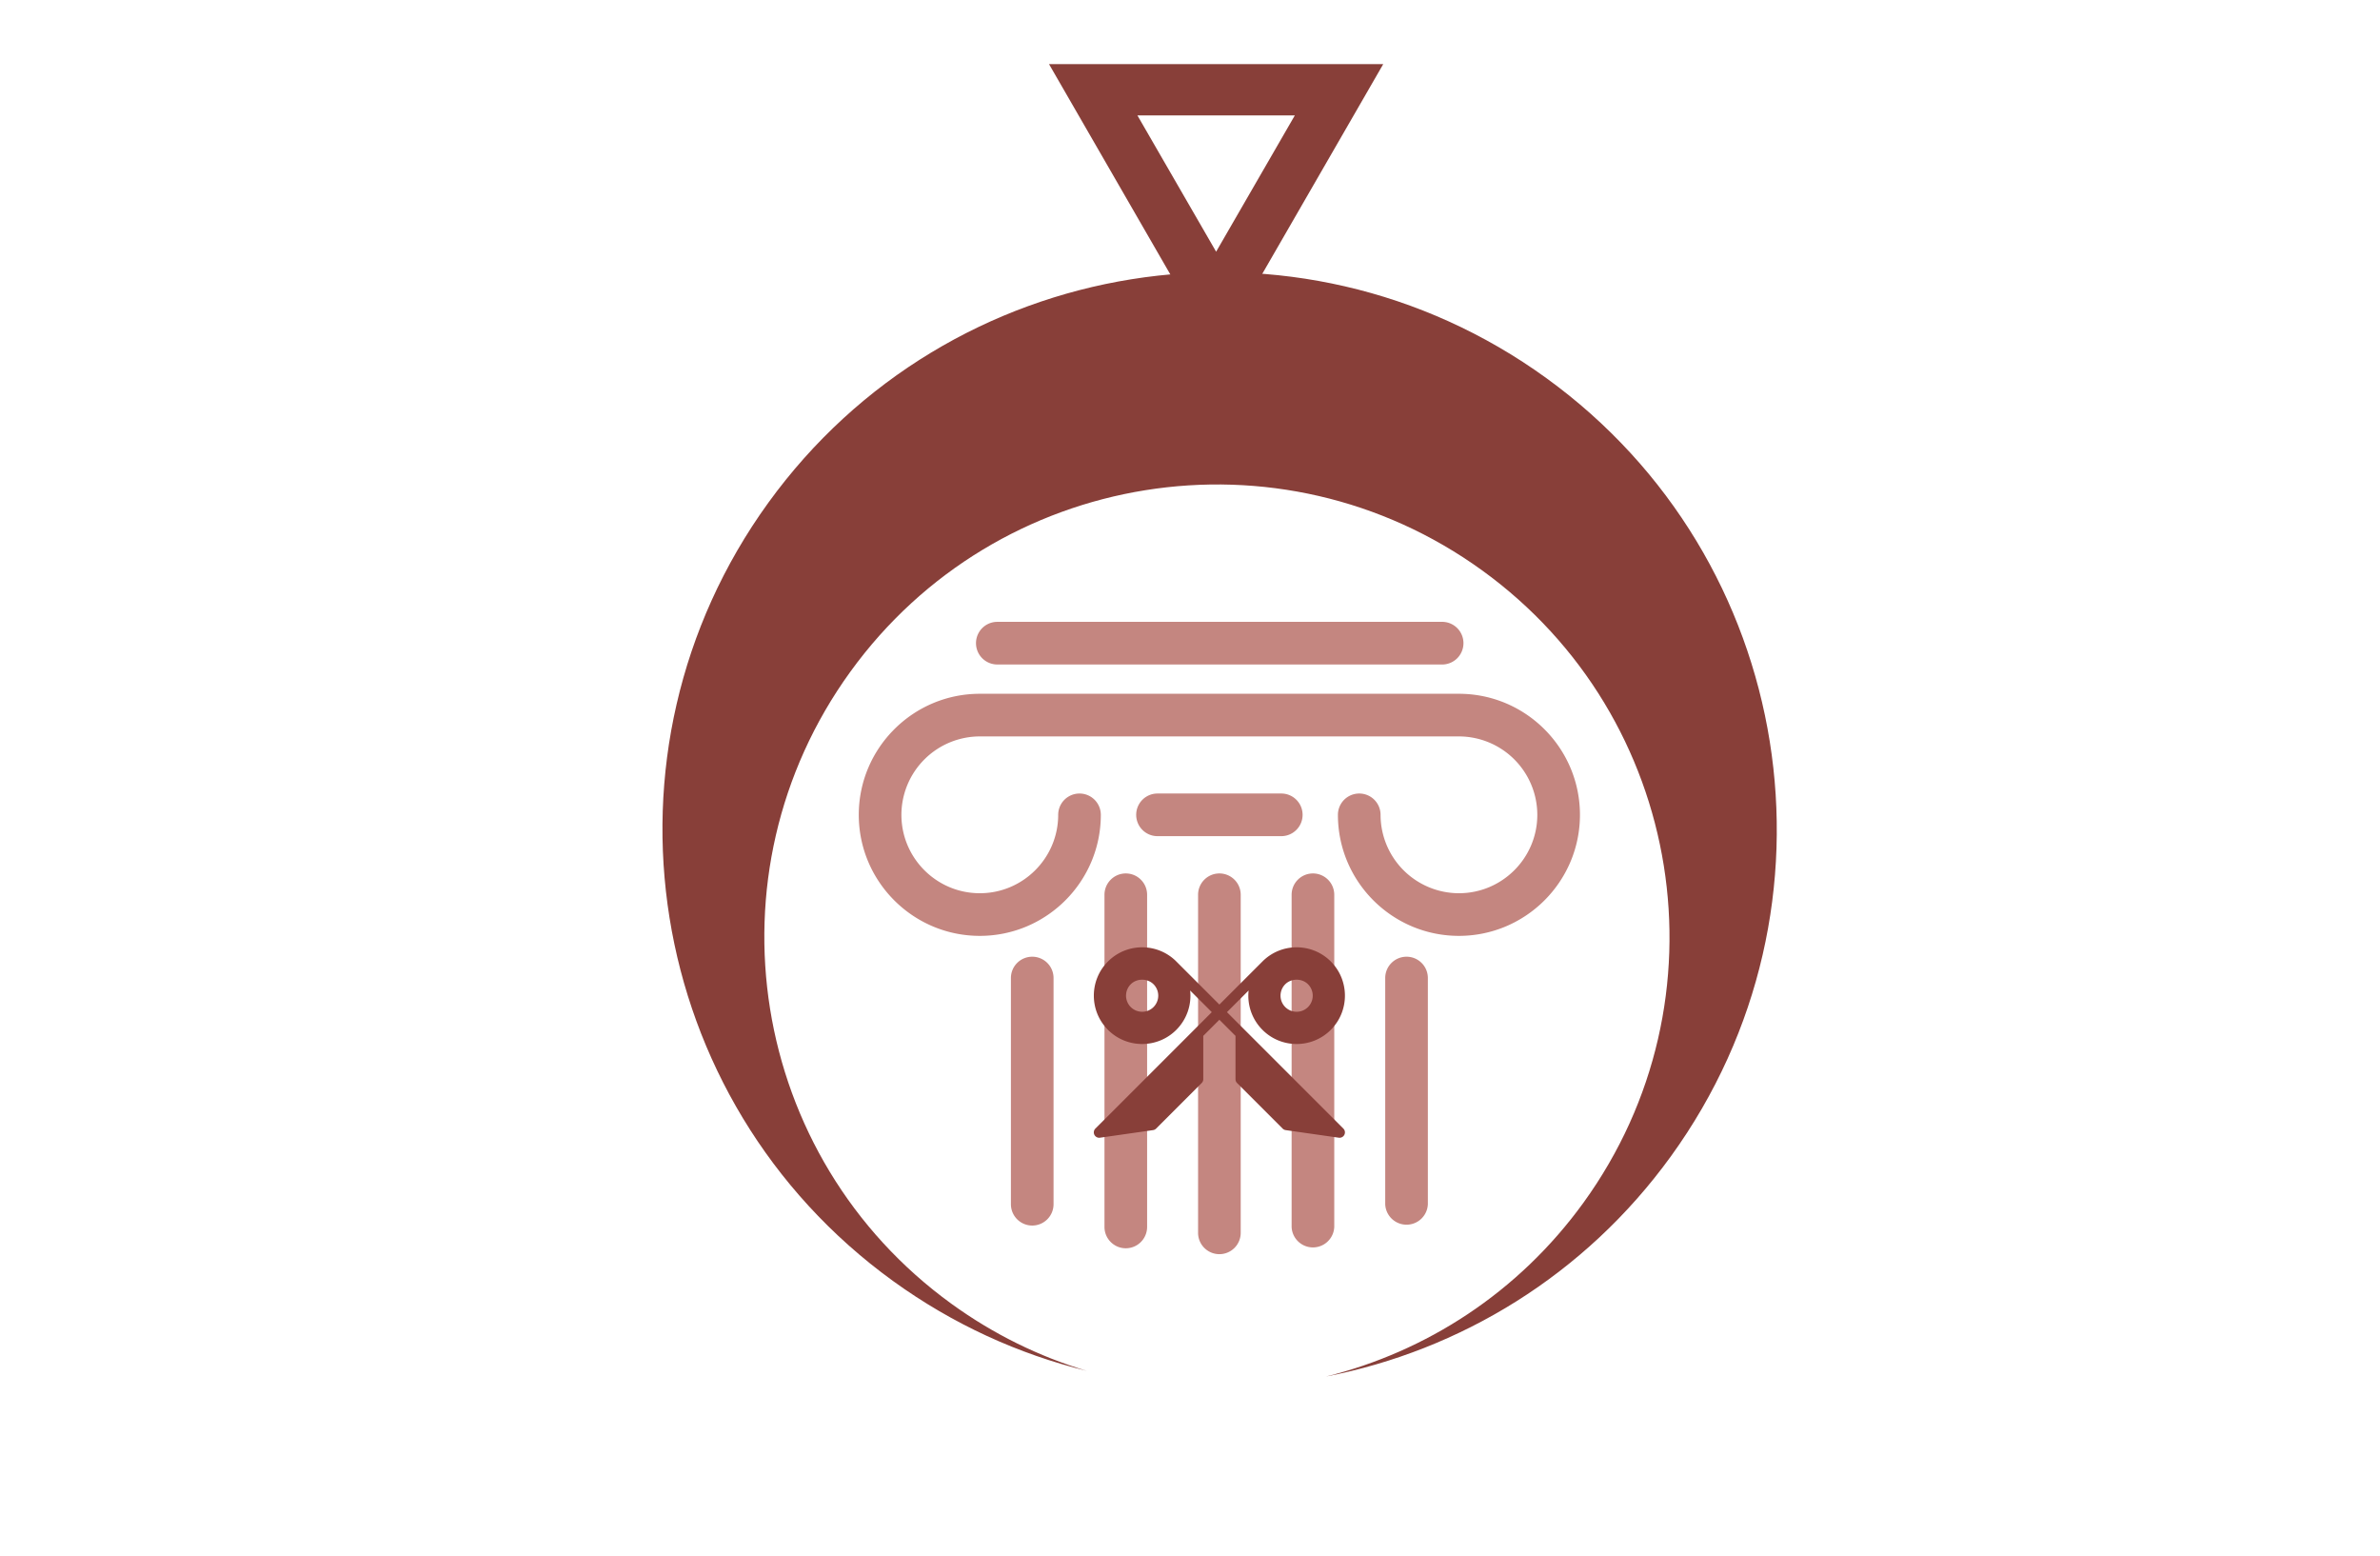
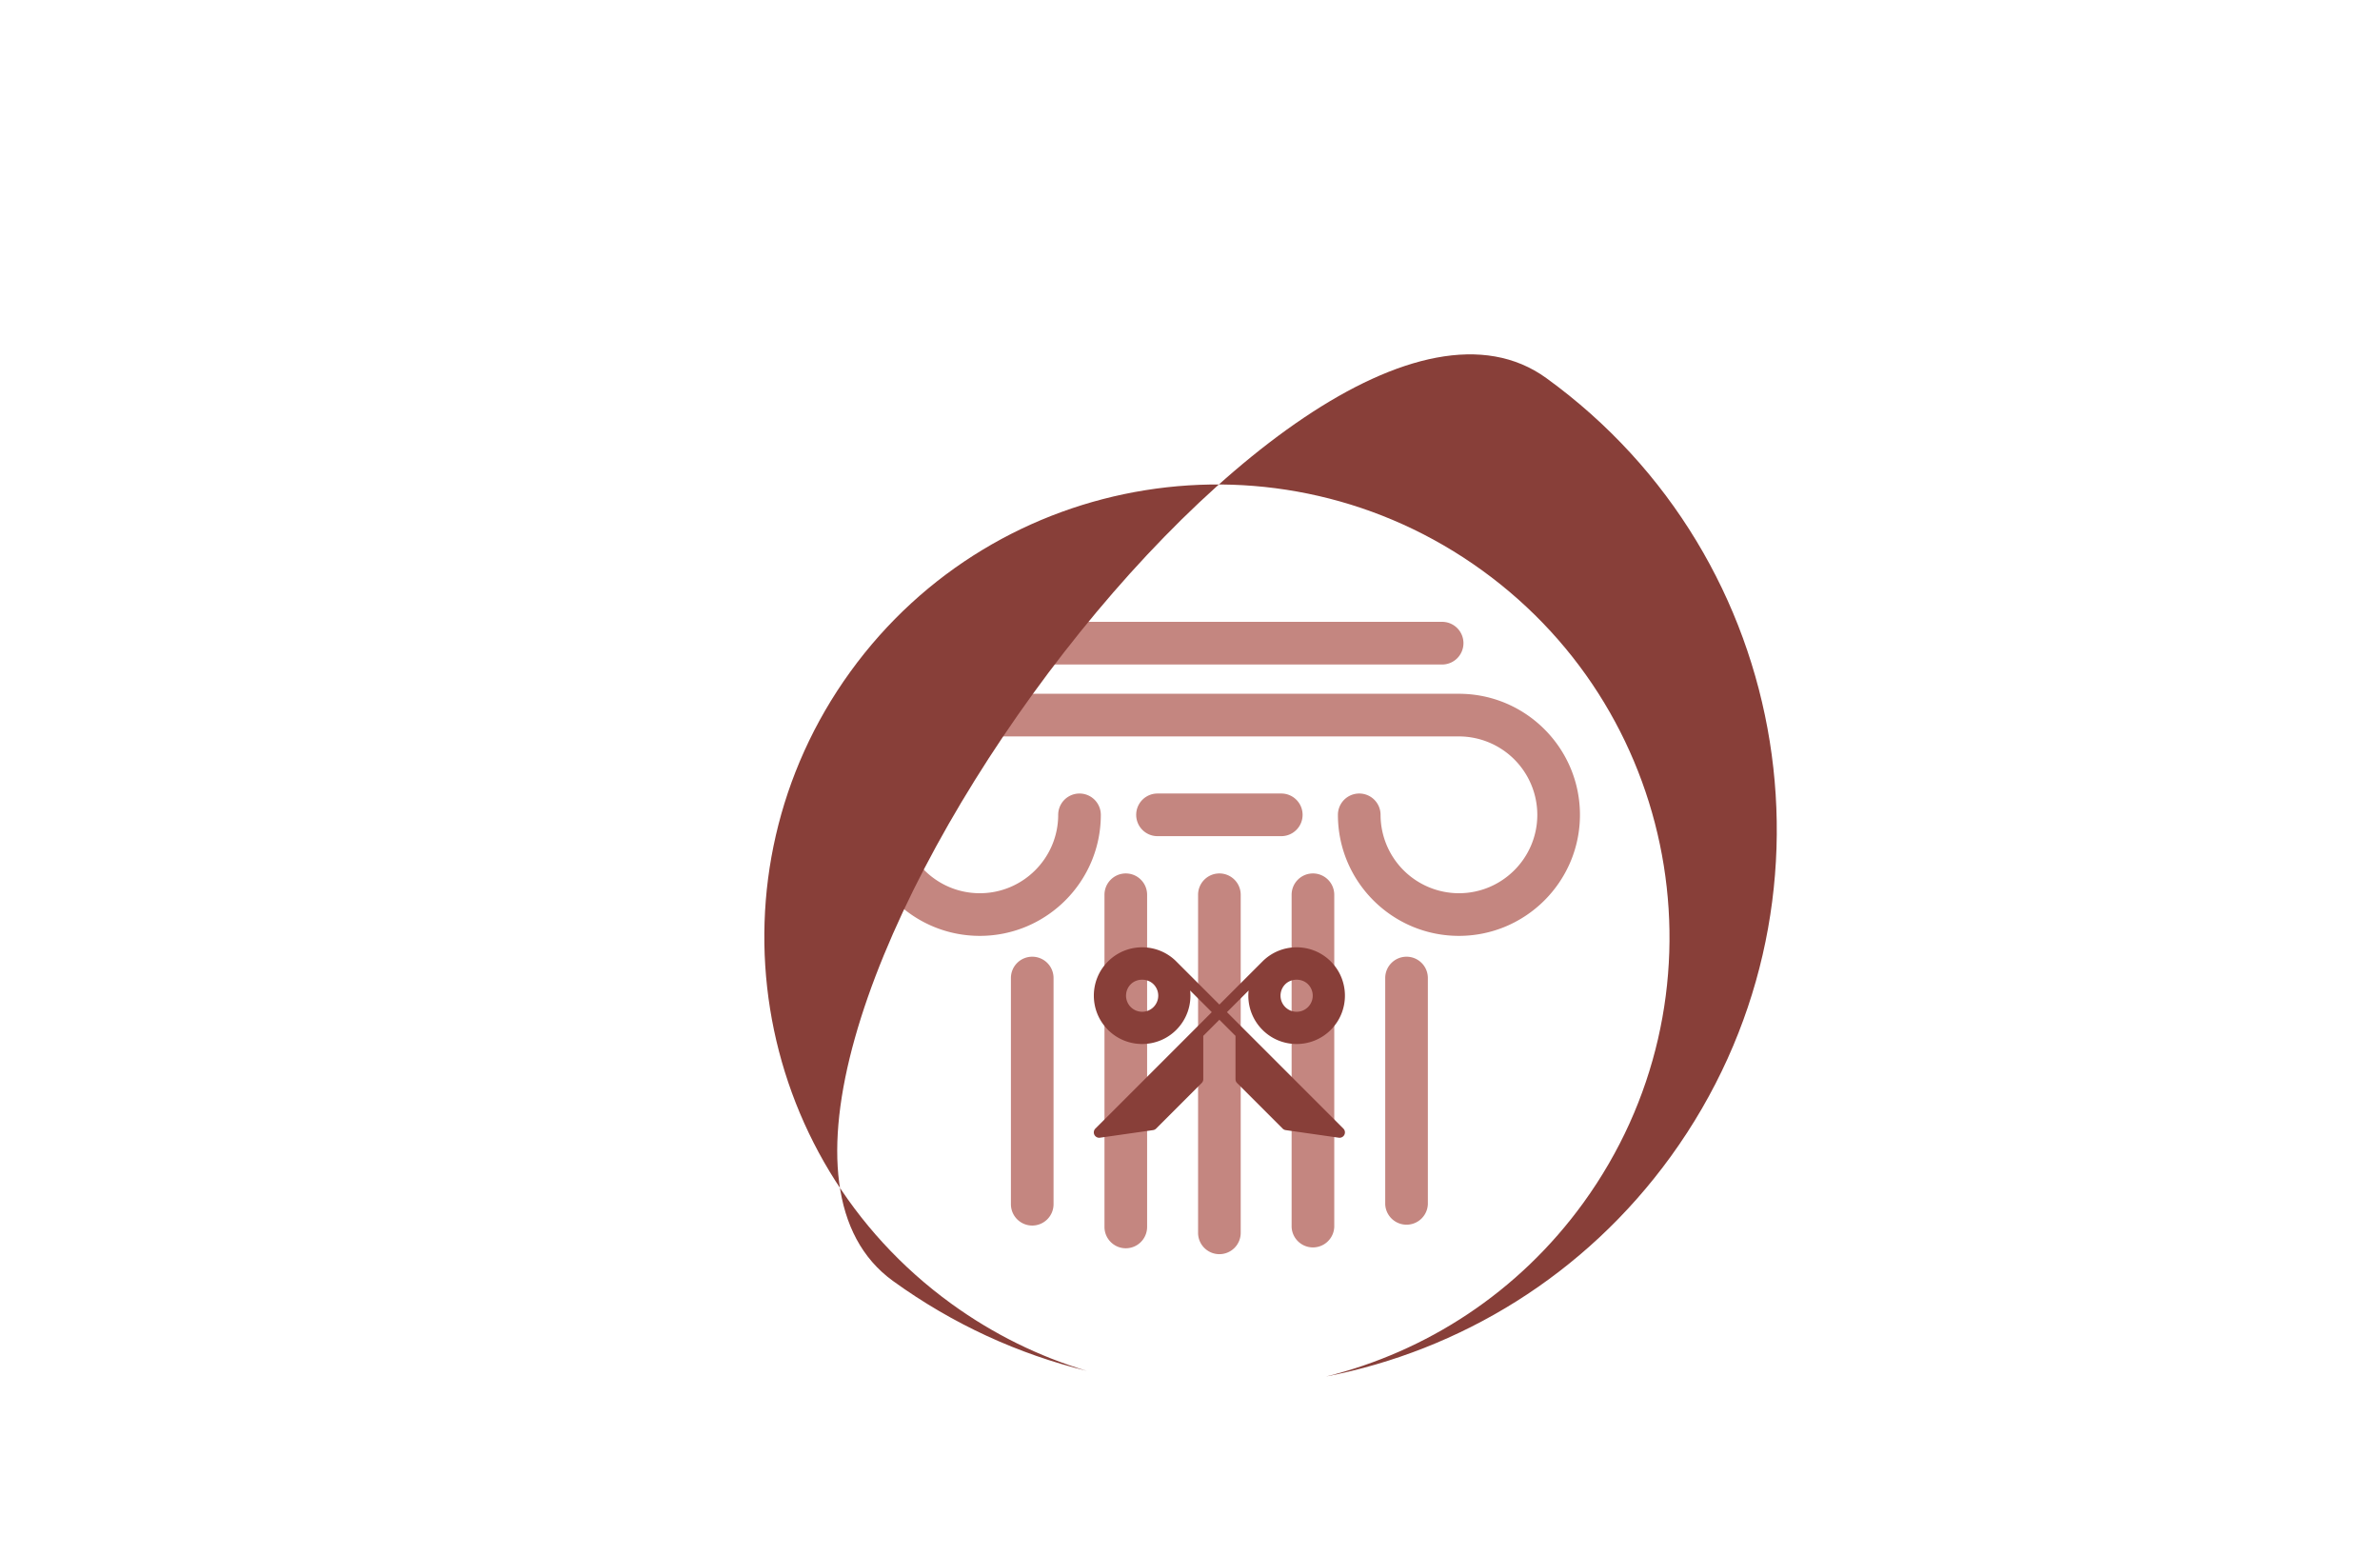
<svg xmlns="http://www.w3.org/2000/svg" data-bbox="54.421 6.32 191.735 191.735" preserveAspectRatio="none" height="3268.851" width="5000" viewBox="0 0 293.276 191.735" data-type="color">
  <g>
    <g transform="translate(54.39 4.4)">
      <svg viewBox="19.414 23.191 61.172 53.617" preserveAspectRatio="none" y="72.205" x="51.432" height="77.896" width="88.871">
        <path d="M34.127 51.586c-.999 0-1.808.809-1.808 1.808v19.179c0 .998.81 1.809 1.808 1.809a1.81 1.81 0 0 0 1.808-1.809V53.394a1.807 1.807 0 0 0-1.808-1.808m31.748 0c-.998 0-1.808.809-1.808 1.808v19.179a1.81 1.81 0 0 0 3.617 0V53.394c0-.999-.81-1.808-1.809-1.808m-7.939-7.061c-.998 0-1.808.81-1.808 1.808V74.5a1.81 1.81 0 0 0 3.617 0V46.333a1.81 1.81 0 0 0-1.809-1.808m-15.873 0c-.999 0-1.808.81-1.808 1.808V74.5c0 .998.81 1.809 1.808 1.809a1.81 1.81 0 0 0 1.808-1.809V46.333c0-.999-.809-1.808-1.808-1.808m7.939 0c-.999 0-1.808.81-1.808 1.808V75c0 .998.81 1.809 1.808 1.809A1.81 1.81 0 0 0 51.81 75V46.333a1.807 1.807 0 0 0-1.808-1.808m20.316-15.234H29.68c-5.66 0-10.265 4.605-10.265 10.265 0 5.659 4.605 10.263 10.265 10.263s10.265-4.604 10.265-10.263a1.808 1.808 0 0 0-3.616 0c0 3.665-2.983 6.647-6.649 6.647s-6.649-2.982-6.649-6.647a6.657 6.657 0 0 1 6.649-6.649h40.638a6.657 6.657 0 0 1 6.649 6.649c0 3.665-2.983 6.647-6.649 6.647a6.655 6.655 0 0 1-6.646-6.647 1.808 1.808 0 0 0-3.617 0c0 5.659 4.604 10.263 10.263 10.263 5.66 0 10.266-4.604 10.266-10.263 0-5.66-4.605-10.265-10.266-10.265m-39.153-2.483h37.669a1.809 1.809 0 1 0 0-3.616H31.165a1.808 1.808 0 0 0 0 3.616m25.894 12.748c0-.999-.81-1.808-1.809-1.808H44.752a1.808 1.808 0 0 0 0 3.616H55.25c.999 0 1.809-.81 1.809-1.808" fill="#c48680" data-color="1" />
      </svg>
    </g>
    <g transform="rotate(-144.1 139.457 186.08)">
      <svg viewBox="367.934 371.961 4925.371 4925.367" preserveAspectRatio="none" y="191.735" x="111.223" height="137.305" width="137.305">
-         <path d="M2830.618 371.96c-327.807 0-640.643 64.069-926.7 180.333 205.881-71.599 427.051-110.537 657.322-110.537 1104.807 0 2000.431 895.623 2000.431 2000.431S3666.047 4442.618 2561.24 4442.618 560.809 3546.995 560.809 2442.187c0-491.515 177.272-941.622 471.36-1289.887-411.989 440.239-664.236 1031.827-664.236 1682.345 0 1360.103 1102.581 2462.684 2462.685 2462.684s2462.685-1102.582 2462.685-2462.684S4190.721 371.96 2830.618 371.96" fill="#883f39" data-color="2" />
+         <path d="M2830.618 371.96c-327.807 0-640.643 64.069-926.7 180.333 205.881-71.599 427.051-110.537 657.322-110.537 1104.807 0 2000.431 895.623 2000.431 2000.431S3666.047 4442.618 2561.24 4442.618 560.809 3546.995 560.809 2442.187c0-491.515 177.272-941.622 471.36-1289.887-411.989 440.239-664.236 1031.827-664.236 1682.345 0 1360.103 1102.581 2462.684 2462.685 2462.684S4190.721 371.96 2830.618 371.96" fill="#883f39" data-color="2" />
      </svg>
    </g>
    <g transform="rotate(180 138.536 138.362)">
      <svg viewBox="8.617 14.273 46.77 35.457" preserveAspectRatio="none" y="136.563" x="111.341" height="23.462" width="30.947">
        <path d="M52.748 34.364a8.94 8.94 0 0 0-6.363-2.635 8.94 8.94 0 0 0-6.363 2.635 8.98 8.98 0 0 0-2.577 7.323l-4.03-4.03 3.293-3.293 18.385-18.385a1 1 0 0 0-.848-1.696l-9.899 1.414a1 1 0 0 0-.565.283l-8.485 8.485a1 1 0 0 0-.296.707v8.071l-3 3-3-3v-8.071a1 1 0 0 0-.293-.707l-8.485-8.485a1 1 0 0 0-.565-.283l-9.899-1.414a1 1 0 0 0-.848 1.696l18.384 18.385 3.293 3.293-4.031 4.031a8.98 8.98 0 0 0-2.577-7.324 8.94 8.94 0 0 0-6.363-2.636 8.95 8.95 0 0 0-6.365 2.636c-3.508 3.51-3.508 9.219 0 12.729a8.95 8.95 0 0 0 6.364 2.636 8.94 8.94 0 0 0 6.363-2.636L32 39.071l8.021 8.021a8.94 8.94 0 0 0 6.363 2.635 8.94 8.94 0 0 0 6.363-2.635c3.511-3.508 3.511-9.219.001-12.728m-33.012 8.487c-1.133 1.131-3.109 1.131-4.242 0a3.004 3.004 0 0 1 0-4.244 2.98 2.98 0 0 1 2.121-.877c.802 0 1.555.312 2.121.877a3.004 3.004 0 0 1 0 4.244m24.528 0a3.003 3.003 0 0 1 0-4.243 2.98 2.98 0 0 1 2.121-.878c.801 0 1.555.312 2.121.877a3.003 3.003 0 0 1 0 4.243c-1.133 1.132-3.11 1.131-4.242.001" fill="#883f39" data-color="2" />
      </svg>
    </g>
    <g transform="rotate(180 143.452 41.79)">
      <svg viewBox="-365 259.301 90 78" preserveAspectRatio="none" y="39.99" x="116.457" height="35.688" width="41.179">
-         <path d="m-320 259.3-45 78h90zm0 27.5 21.2 36.7h-42.4z" fill="#883f39" data-color="2" />
-       </svg>
+         </svg>
    </g>
  </g>
</svg>